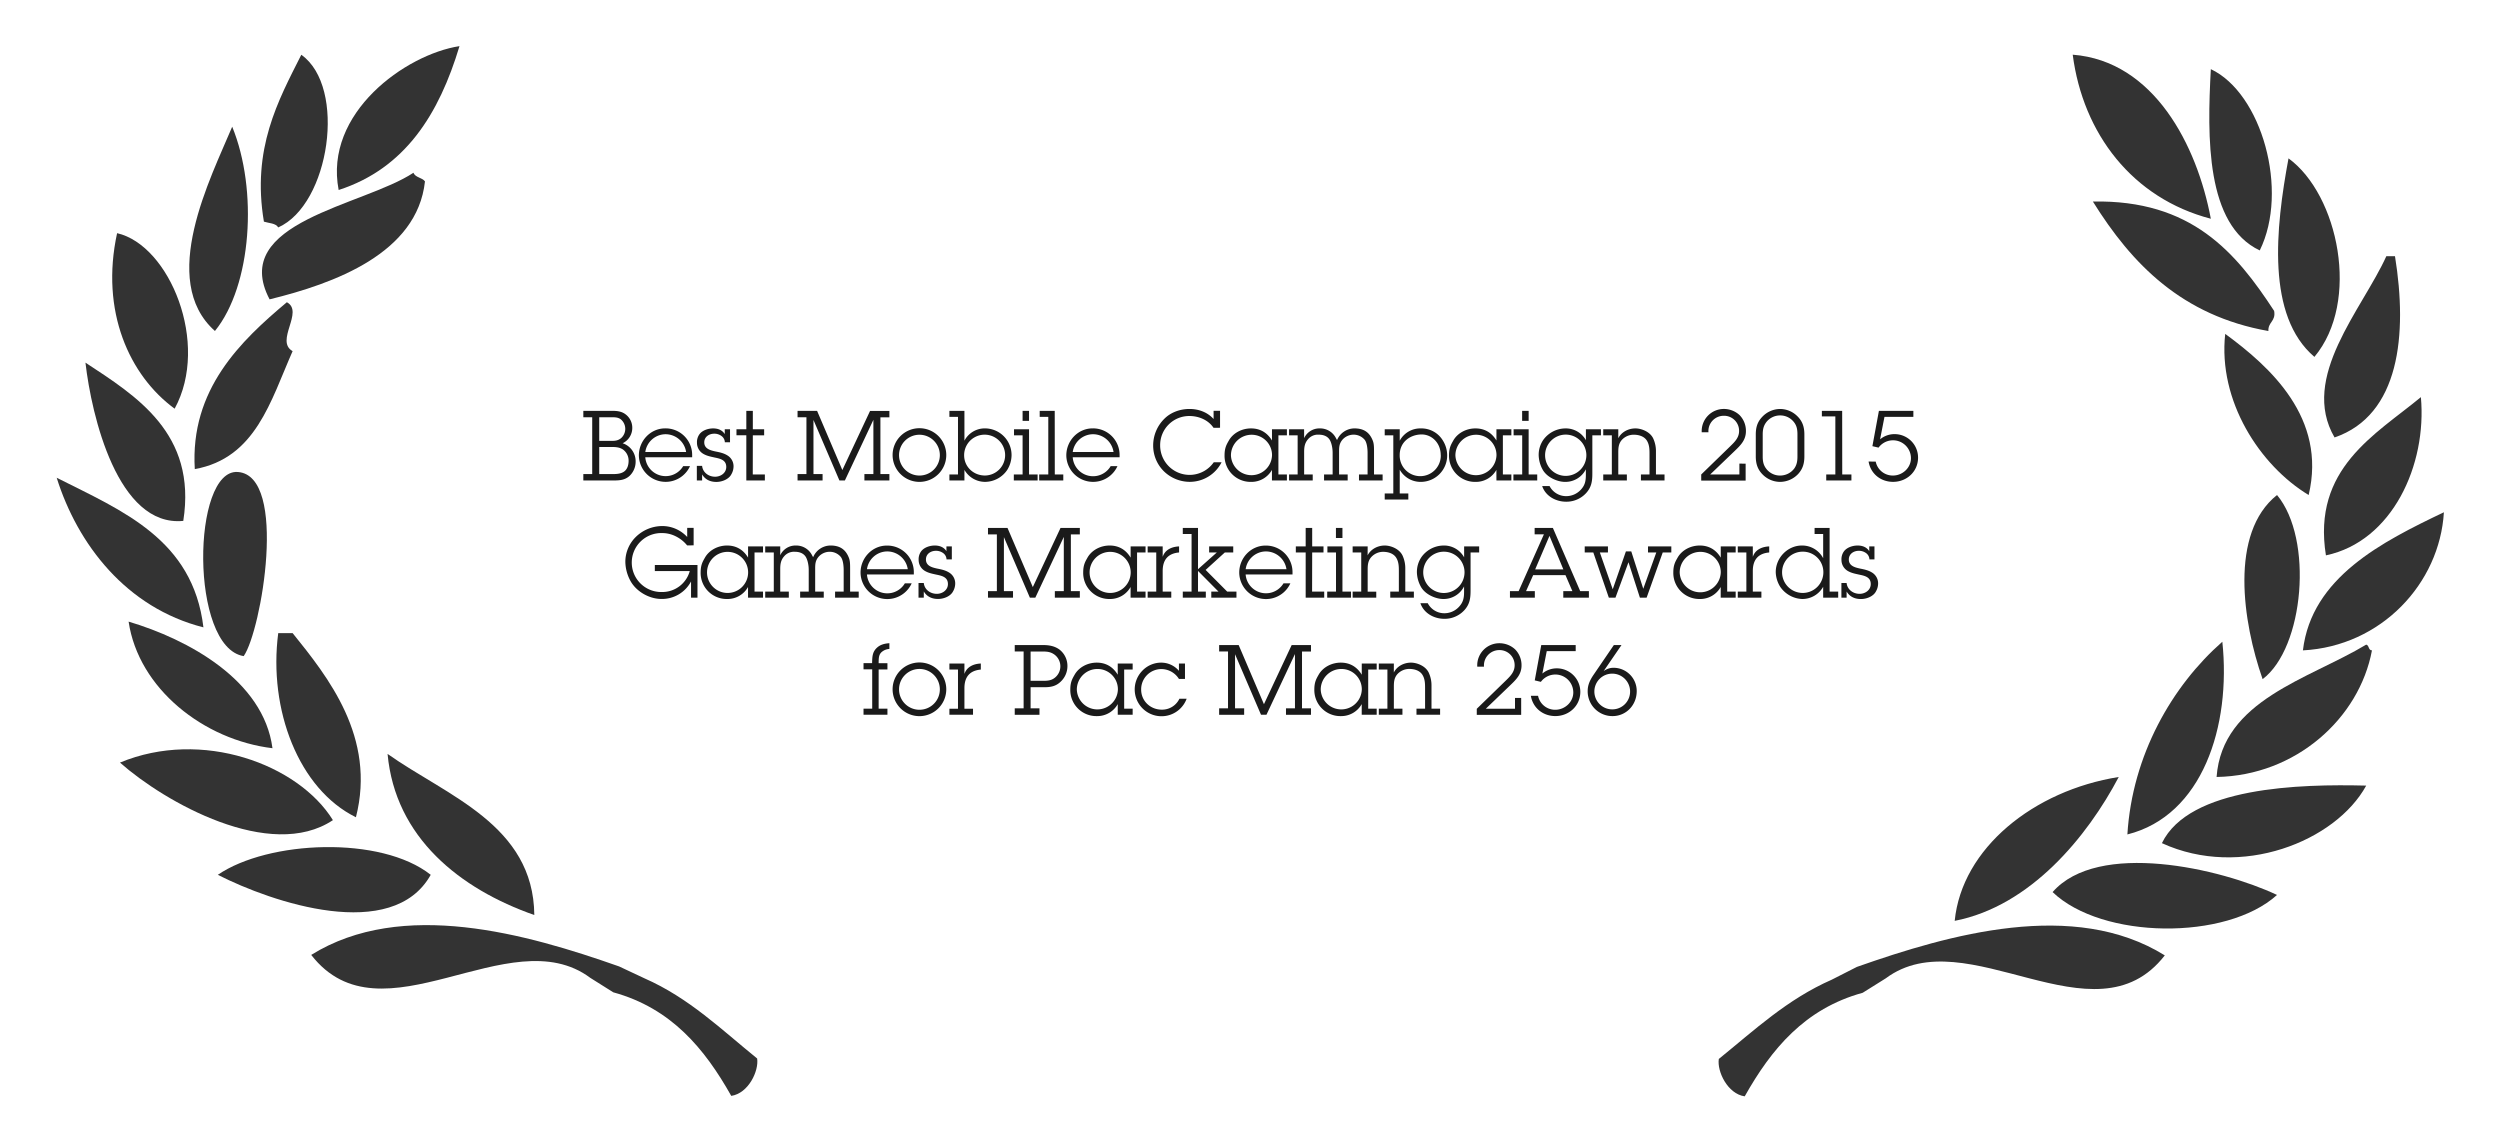
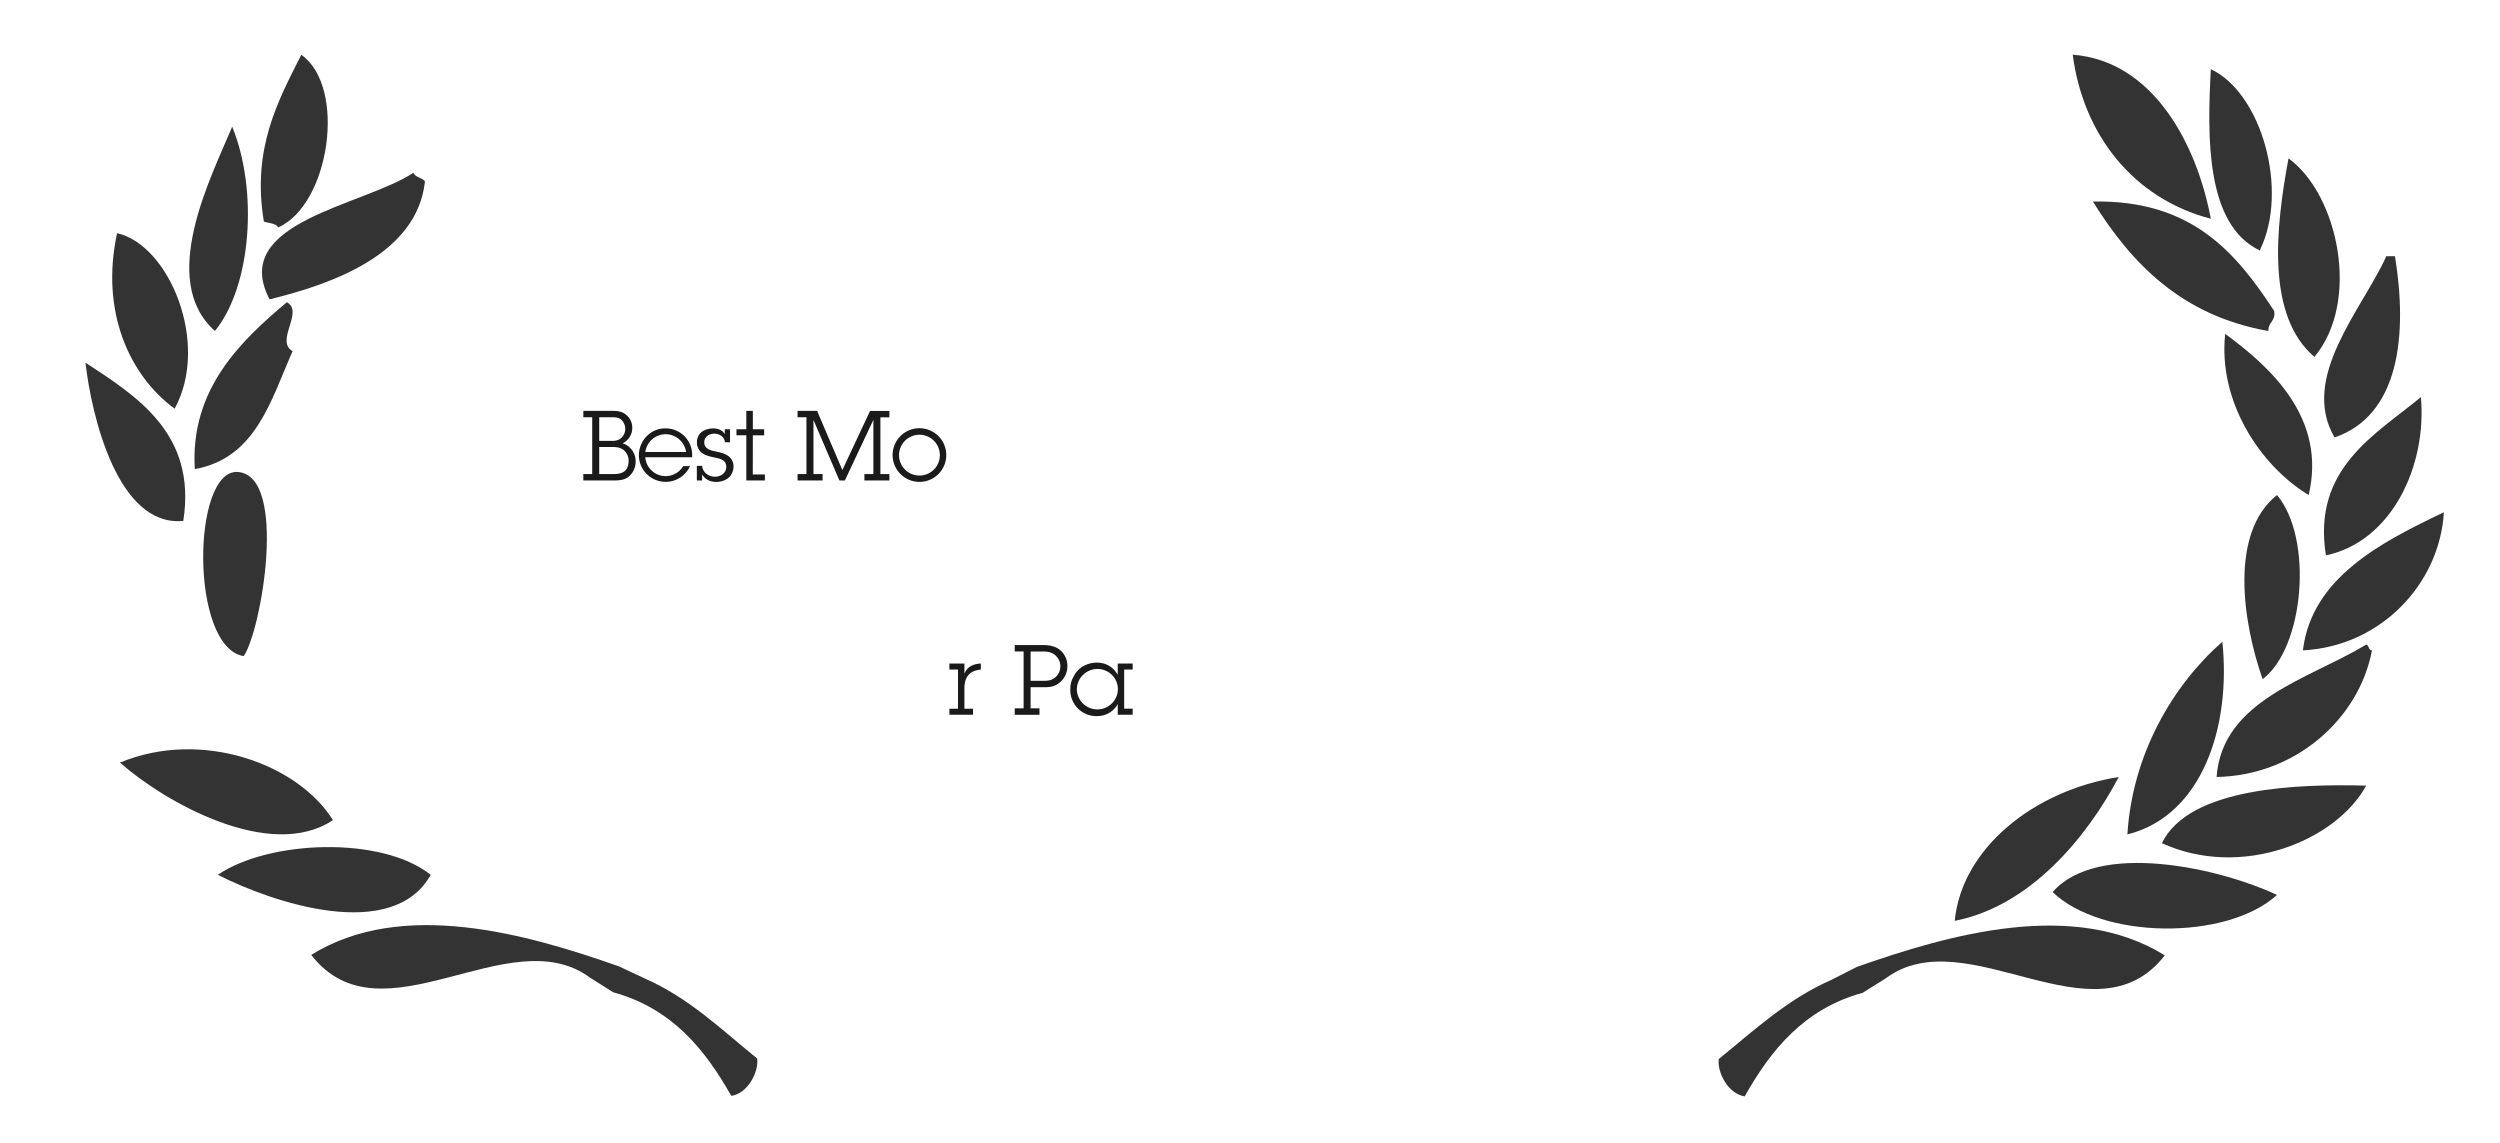
<svg xmlns="http://www.w3.org/2000/svg" id="Layer_1" data-name="Layer 1" viewBox="0 0 1920 878">
  <defs>
    <style>.cls-1{fill:#333;fill-rule:evenodd}.cls-2{fill:#1a1a1a}</style>
  </defs>
  <path class="cls-1" d="M1697.92 168c-60.2-15.7-98.18-65.31-106.07-126 62.35 4.84 95.46 69.5 106.07 126zm0-114.89c39.07 18.35 60.2 93.39 37.57 139.22-41.49-19.65-40.39-86.97-37.57-139.22zm59.66 68.51c38.32 27.89 55.43 110 19.89 152.47-36.99-31.46-29.9-98.74-19.89-152.47zm-150.26 33.15c75.84-1.45 109.78 39 139.22 84 1.45 8.08-4.78 8.47-4.42 15.46-66.34-11.76-104.83-51.35-134.8-99.46zm165.73 225.4c-37.54-22.66-69.77-72.4-64.08-123.75 34.48 25.28 78.16 64.58 64.08 123.75zm-24.3 0c28.09 33.69 20.83 117.4-11.06 141.42-15.3-43.69-25.69-112.12 11.06-141.42zm-41.99 112.69c6.82 64.86-15.28 133.52-72.93 148 3.76-61.11 34.46-114.2 72.93-148zm-79.55 103.86c-24.1 45.73-67.77 99.21-126 110.49 5.53-55.69 60.54-100.06 126-110.49zm190.04 6.63c-23.45 42.82-96.29 72-156.9 44.19 20.97-43.31 105.99-45.48 156.9-44.19zm15.47-406.6h6.63c9.77 60.34 3.55 122.13-46.41 139.22-26.94-46.16 21.28-98.37 39.78-139.22zM1859.24 305c4.73 51.92-21.82 110.72-72.93 121.52-10.75-66.82 38.19-92.78 72.93-121.52zm17.67 88.42c-3.26 54.62-48 102.87-108.27 106.07 6.63-56.08 60.86-83.43 108.27-106.07z" />
  <path class="cls-1" d="M1817.25 495.07c2.4.55 1.5 4.4 4.42 4.42-9.76 52.18-58.44 96.18-119.33 97.23 4.31-59.08 70.75-75.07 114.91-101.65zm-68.5 192.25c-39 35.32-134.48 34.12-172.36-2.2 34.85-39.84 128.78-18.35 172.36 2.2z" />
  <path class="cls-1" d="M1426.12 742.57c71-25 166.62-52.25 236.44-8.84-54.06 69.64-152.3-28.62-214.34 17.67l-17.68 11.06c-44.5 12.21-70.18 43.25-90.6 79.54-13.23-1.93-21.36-19.29-19.89-28.72 27.28-22.08 52.48-45.84 86.78-60.9M178.33 97.31c19.85 48.42 15.07 122-13.26 156.89-43.88-38.98-3.15-117.71 13.26-156.89zm139.21 35.36c1.39 3.76 6.68 3.63 8.84 6.63-6 55.26-69.59 78.43-119.33 90.6-31.38-59.52 71.95-71.71 110.49-97.23zM187.16 503.9c-41.58-6.71-39.89-144.21-4.41-141.41 38.62 3.04 17.94 122.11 4.41 141.41z" />
-   <path class="cls-1" d="M43.53 366.91c50.4 25.46 104.59 47.14 112.7 114.9-59.36-15.06-96.68-63.87-112.7-114.9zM98.77 477.4c45.59 13.58 103.65 44.94 110.49 97.23-52.72-6.33-102.89-45.76-110.49-97.23zm125.96 8.83c27 33.52 64.3 79.94 48.62 141.42-43.85-21.56-67.35-82.54-59.67-141.42zM297.65 579c45.26 32.15 112.06 54.33 112.7 123.75-57.25-20.12-106.82-59.52-112.7-123.75zm55.24-543.57c-15.68 52.09-41.62 93.91-92.8 110.49-11.46-59.16 51.43-104.11 92.8-110.49z" />
  <path class="cls-1" d="M213.68 174.66c-1.87-3.29-7.11-3.2-11-4.43-9.42-56.08 10.93-92.9 28.72-128.17 35.08 24.81 21.86 115.01-17.72 132.6zm6.63 57.45c13.45 7.29-9.41 29.74 4.42 37.57-16.93 38.3-28.35 82.14-75.13 90.6-3.75-61.28 35.4-98.56 70.71-128.17zm-86.18 81.76c-34.69-25.36-57.28-74.77-44.2-134.8 40.25 9.24 71.47 84.8 44.2 134.8zm-68.5-35.36c38.65 25.43 85.73 54.22 75.13 121.54C90.41 405 70.3 319.22 65.63 278.51zm190.04 351.36c-48 32-129.1-13.69-163.53-44.2 62.86-26.17 136.99 1.27 163.53 44.2zm75.13 41.99c-29.43 52.49-121.74 21.29-163.52 0 38.78-26.49 125.34-30.24 163.52 0zm144.66 70.35c-71-25-166.62-52.25-236.45-8.84C293.07 803 391.32 704.75 453.36 751L471 762.1c44.49 12.21 70.18 43.25 90.6 79.54 13.23-1.93 21.36-19.29 19.88-28.72-27.27-22.07-52.24-46.51-86.54-61.57" />
  <path class="cls-2" d="M470 315.53c3.68 0 7.28.3 10.35 2.62a12.85 12.85 0 0 1 5.24 10.57 13 13 0 0 1-7.42 11.69 14.59 14.59 0 0 1 10 14.17 15 15 0 0 1-4.64 10.87C480 368.67 476 369 471.39 369H448v-4.9h6.82v-43.63H448v-4.94zm-1.57 23.08c3.3 0 5.92.08 8.62-2.17a9.52 9.52 0 0 0-.37-14.47c-2.4-1.72-5.18-1.5-8-1.5h-8.47v18.14zm1 25.49c3.44 0 6.89 0 9.66-1.8s3.68-5.32 3.68-8.4a10.48 10.48 0 0 0-4.28-8.62c-2.92-2-6.22-2-9.66-2h-8.62v20.82zm60.5-6.1a20.56 20.56 0 0 1-39.28-8.25c0-11.17 8.85-20.76 20.24-20.76a20.4 20.4 0 0 1 20.69 20.69v1.49h-36a15.67 15.67 0 0 0 29.1 6.83zm-3-10.87a16 16 0 0 0-16.11-13.64 15.83 15.83 0 0 0-15.22 13.64zm29.75-7.47a6.13 6.13 0 0 0-2.54-4.79 9.24 9.24 0 0 0-5.55-1.8c-4 0-7.72 2.39-7.72 6.67 0 4.94 4.72 6.14 8.69 7 3.08.6 6.23 1.27 8.92 2.92a9.7 9.7 0 0 1 4.88 8.62 12.3 12.3 0 0 1-1.73 6.07c-1.87 3.6-6.89 5.77-11.47 5.77s-8.54-1.72-10.94-5.77V369h-4.05v-11.2h4.05c.45 4.8 4.72 8.32 10 8.32 4.35 0 8.55-2.92 8.55-7.5 0-5.39-4.65-6.37-9-7.27-3.07-.67-6.14-1.27-8.84-2.92a9.74 9.74 0 0 1-4.65-8.32 10.28 10.28 0 0 1 2-6.74c2.32-3 6.74-4.35 10.42-4.35s7 1.27 8.91 4.35v-3.68h4.05v10zm21.44 24.74h9.29v4.6h-14.24v-34.7h-7.57v-4.65h7.57v-14.12h5v14.16h8.69v4.65h-8.69zm46.62-.3h7v4.9h-19.22v-4.9h6.82v-43.63h-6.82v-4.94h15l19.4 45.47 21.29-45.42h14.84v4.94h-6.9v43.58h6.9v4.9h-19.19v-4.9h6.9v-41.68L648.87 369h-4.2l-19.93-46.47zm60.78-14.47a20.61 20.61 0 1 1 20.61 20.46 20.63 20.63 0 0 1-20.61-20.46zm36.28-.07a15.67 15.67 0 1 0-15.67 15.66 15.65 15.65 0 0 0 15.67-15.66z" />
-   <path class="cls-2" d="M740.68 338.46a17.61 17.61 0 0 1 15.59-9.46 20.5 20.5 0 0 1 20.61 20.61 22 22 0 0 1-3.29 11.24 20.75 20.75 0 0 1-16.72 9.22 18.27 18.27 0 0 1-16.19-9.22V369h-11.54v-4.6h6.6v-44.23h-6.6v-4.64h11.54zm31.26 11a15.74 15.74 0 0 0-31.48.22c0 8.84 7.19 15.52 16 15.52a15.65 15.65 0 0 0 15.48-15.79zm18.36 14.94h6.59v4.6h-18.28v-4.6h6.74v-30.06h-6.59v-4.65h11.54zm0-41.15h-4.95v-7.72h4.95zm19.78 41.15h6.53v4.6h-18.52v-4.6h7v-44.23h-6.6v-4.64h11.54zm48.12-6.4a20.55 20.55 0 0 1-39.27-8.25c0-11.17 8.84-20.76 20.24-20.76a20.4 20.4 0 0 1 20.68 20.69v1.49h-36A15.67 15.67 0 0 0 853 358zm-3-10.87a16 16 0 0 0-16.12-13.64 15.82 15.82 0 0 0-15.21 13.64zm76.8-18.56c-4-6-11.32-9.07-18.44-9.07A22.3 22.3 0 0 0 891 341.84 22.61 22.61 0 0 0 932.18 355h6a27.37 27.37 0 0 1-24.58 15.06 28.59 28.59 0 0 1-19.79-8.17 27.71 27.71 0 0 1-8.17-20.08 28.71 28.71 0 0 1 8.4-20c4.72-4.87 11.84-7.72 19.48-7.72 7.2 0 13.87 2.55 18.52 7.72v-6.29H937v13zm44.85 32.3a18 18 0 0 1-16 9.22 20 20 0 0 1-20.39-20.53c0-5.7 1.65-8.32 3.3-11.25 3.22-5.69 9.89-9.29 17-9.29s12.52 3.3 16.12 9.29v-8.62h11.46v4.65h-6.52v30.06h6.52v4.6h-11.49zm-31.48-11.24a15.78 15.78 0 0 0 31.55-.15 15.64 15.64 0 0 0-15.66-15.59 15.87 15.87 0 0 0-15.89 15.74zm56.21-13.12a12.87 12.87 0 0 1 12-7.49 13.57 13.57 0 0 1 12.44 7.49l.83 1.5a14.56 14.56 0 0 1 13.34-9c7.57 0 11.61 3.37 13.94 9 1 2.33 1.12 4.5 1.12 8.77v17.62h6.6v4.6h-18.15v-4.6h6.6v-16.49c0-3.6-.53-8.25-2.4-10.35a11.1 11.1 0 0 0-8.4-3.74 11.51 11.51 0 0 0-8.32 3.67c-2.54 2.92-2.77 5.55-2.77 9.22v17.69h6.6v4.6h-18.14v-4.6h6.59v-16.64c0-4.65-1.27-8.55-2.39-10.2-2-3-5.4-3.74-8.4-3.74a9.89 9.89 0 0 0-8.24 3.67c-2.48 2.92-2.85 6.07-2.85 9.74v17.17h6.59v4.6H990v-4.6h6.59v-30.06H990v-4.65h11.54zm73.42 1.95a17.91 17.91 0 0 1 16.27-9.44 19.22 19.22 0 0 1 16.94 9.44 21.44 21.44 0 0 1 3.22 11.1 20.3 20.3 0 0 1-20.16 20.53 18.35 18.35 0 0 1-16.27-9.37V379h6.6v4.65h-18.14V379h6.6v-44.66h-6.6v-4.65H1075zm31.48 11.1c0-9.75-7.34-16.34-15.51-15.89-8.55.45-16 6.14-16 15.81a15.78 15.78 0 1 0 31.55.08zm42.75 11.31a18 18 0 0 1-16 9.22 20 20 0 0 1-20.39-20.53c0-5.7 1.65-8.32 3.3-11.25 3.22-5.69 9.89-9.29 17-9.29s12.52 3.3 16.12 9.29v-8.62h11.47v4.65h-6.52v30.06h6.52v4.6h-11.47zm-31.48-11.24a15.78 15.78 0 0 0 31.55-.15 15.64 15.64 0 0 0-15.66-15.59 15.87 15.87 0 0 0-15.89 15.74zM1174 364.4h6.59v4.6h-18.29v-4.6h6.75v-30.06h-6.6v-4.65H1174zm0-41.15h-5v-7.72h5zm16.07 50.07a14.35 14.35 0 0 0 13 7.72 15.24 15.24 0 0 0 10.87-4.8c3.37-3.52 4-6.9 4-11.62v-4.2a17.58 17.58 0 0 1-16 9.67c-5.63 0-14-3.37-17.32-9.67a24 24 0 0 1-2.92-10.94 20.33 20.33 0 0 1 3.37-11.39 21.13 21.13 0 0 1 17.17-9.07 17.64 17.64 0 0 1 15.74 9.07v-8.4h11.54v4.65h-6.6v29.31c0 6-.67 10.56-4.87 15.14a20.48 20.48 0 0 1-15.29 6.52c-7.79 0-15.74-4.2-18.36-12zm28.26-23.84a15.85 15.85 0 1 0-15.74 16 15.88 15.88 0 0 0 15.74-16zm24.51-12.89c2.47-4.87 7.79-7.57 13.19-7.57 4.42 0 11 2.4 13.57 7.57a23.37 23.37 0 0 1 2.17 10.27v17.54h6.59v4.6h-18.13v-4.6h6.59v-15.74c0-3.53-.07-6.9-1.87-10-2.1-3.67-6.52-4.8-10.27-4.8a12.34 12.34 0 0 0-9.22 4.12c-2.55 3-2.62 6.37-2.62 10.05v16.37h6.59v4.6h-18.14v-4.6h6.6v-30.06h-6.6v-4.65h11.55zm97.81 19.49v13h-34.11v-4.68l22.64-22c3.3-3.22 6.44-6.45 6.44-11.39a11.53 11.53 0 0 0-11.76-11.69 11.75 11.75 0 0 0-11.77 12.68h-5.17a17 17 0 0 1 17.31-17.92 17.78 17.78 0 0 1 11.69 4.65 17.27 17.27 0 0 1 4.95 12.37c0 6.82-4 10.79-8.54 15.14l-18.89 18.14h22.41v-8.32zm45.11-5.62c0 5.24-1.12 9.51-4.72 13.49a19.23 19.23 0 0 1-13.94 6.14 18.92 18.92 0 0 1-13.19-5.47c-4.12-4.05-5.47-8.54-5.47-14.16v-16.72c0-5.25 1.12-9.52 4.8-13.42a19 19 0 0 1 13.86-6.22 18.77 18.77 0 0 1 13.19 5.48c4.13 4 5.47 8.54 5.47 14.16zm-32 0c0 3.59.45 6.59 2.7 9.51a13.18 13.18 0 0 0 10.64 5.25 13.55 13.55 0 0 0 10.94-5.47c2-2.92 2.4-5.77 2.4-9.29v-16.64c0-3.6-.37-6.6-2.62-9.52a13.22 13.22 0 0 0-10.72-5.25 13.38 13.38 0 0 0-10.87 5.55c-2 2.85-2.47 5.69-2.47 9.22zm61.08 13.94h7.05v4.6h-19.34v-4.6h7v-44.6h-10.35v-4.27h15.59zm25.71-9.9a13.34 13.34 0 0 0 13.19 10.72c7.35 0 13.87-5.85 13.87-13.34a13.78 13.78 0 0 0-24.89-8.1l-4.72-1.12 5-27.13h26.46v4.64h-22.19l-3.37 17.24a17.27 17.27 0 0 1 11.17-4 18 18 0 0 1 18 18.06c0 10.72-8.69 18.59-19.18 18.59-9.52 0-17.24-6.22-18.82-15.59zm-912.83 64.38a26 26 0 0 0-8.77-7 23.07 23.07 0 0 0-10.57-2.48 22.64 22.64 0 1 0-.15 45.27 21.89 21.89 0 0 0 21.51-16.11h-26.83v-4.65h32.75V459h-4.94v-12.46A25.18 25.18 0 0 1 508 460c-9.21 0-19-5.47-23.6-13.49a31.58 31.58 0 0 1-4.13-14.69 26.78 26.78 0 0 1 8-19.41 29.12 29.12 0 0 1 20.31-8.4 26 26 0 0 1 19.19 8.4v-7h4.94v13.41zm46.77 31.93a18 18 0 0 1-16 9.22 20 20 0 0 1-20.39-20.53c0-5.7 1.65-8.32 3.3-11.25 3.22-5.69 9.89-9.29 17-9.29s12.52 3.3 16.12 9.29v-8.62H586v4.65h-6.52v30.06H586V459h-11.51zM543 439.57a15.78 15.78 0 1 0 15.89-15.74A15.79 15.79 0 0 0 543 439.57zm56.22-13.12a12.87 12.87 0 0 1 12-7.49 13.57 13.57 0 0 1 12.44 7.49l.83 1.5a14.56 14.56 0 0 1 13.34-9c7.57 0 11.62 3.37 13.94 9 1 2.33 1.12 4.5 1.12 8.77v17.62h6.6V459h-18.15v-4.64h6.6v-16.51c0-3.6-.53-8.25-2.4-10.35a11.06 11.06 0 0 0-8.4-3.74 11.49 11.49 0 0 0-8.32 3.67c-2.54 2.92-2.77 5.54-2.77 9.22v17.69h6.6V459h-18.14v-4.64h6.59V437.7c0-4.65-1.27-8.55-2.39-10.2-2-3-5.4-3.74-8.4-3.74a9.89 9.89 0 0 0-8.24 3.67c-2.48 2.92-2.85 6.07-2.85 9.74v17.17h6.59V459h-18.13v-4.64h6.59v-30.08h-6.59v-4.65h11.54zM700.17 448a20.55 20.55 0 0 1-39.27-8.24c0-11.17 8.85-20.76 20.24-20.76a20.4 20.4 0 0 1 20.68 20.69v1.49h-36a15.67 15.67 0 0 0 29.11 6.82zm-3-10.86a16 16 0 0 0-16.12-13.64 15.82 15.82 0 0 0-15.21 13.64zm29.76-7.54a6.17 6.17 0 0 0-2.55-4.8 9.29 9.29 0 0 0-5.54-1.79c-4 0-7.72 2.39-7.72 6.67 0 4.94 4.72 6.14 8.69 7 3.07.6 6.22 1.27 8.92 2.92a9.69 9.69 0 0 1 4.87 8.62 12.3 12.3 0 0 1-1.72 6.07C730 457.86 725 460 720.41 460s-8.54-1.72-10.94-5.77V459h-4.05v-11.26h4.05c.45 4.8 4.72 8.32 10 8.32 4.35 0 8.54-2.92 8.54-7.5 0-5.39-4.64-6.37-9-7.27-3.07-.67-6.14-1.27-8.84-2.92a9.72 9.72 0 0 1-4.65-8.32 10.27 10.27 0 0 1 2-6.74c2.33-3 6.75-4.35 10.42-4.35s7 1.27 8.92 4.35v-3.68H731v10zM771 454h7v5h-19.22v-5h6.82v-43.59h-6.82v-4.94h15l19.42 45.42 21.28-45.42h14.84v4.94h-6.89V454h6.89v5h-19.2v-5H817v-41.64L795.13 459h-4.19L771 412.51zm97.29-3.19a18 18 0 0 1-16 9.22 20 20 0 0 1-20.39-20.53c0-5.7 1.65-8.32 3.3-11.25 3.22-5.69 9.89-9.29 17-9.29s12.52 3.3 16.12 9.29v-8.62h11.46v4.65h-6.52v30.06h6.52V459h-11.49zm-31.48-11.24a15.78 15.78 0 1 0 15.89-15.74 15.79 15.79 0 0 0-15.89 15.74zm56.13-11.92c1.8-5.47 7-7.79 12.59-8v4.65c-8.69.75-12.59 5.85-12.59 14.24v15.82h6.6V459H881.4v-4.64h6.6v-30.08h-6.6v-4.65h11.54zm27.13 9.52l14.47-12.89h-5.92v-4.65h18.51v4.65h-6.45l-14.76 13.42 16.56 16.64h7.12V459h-19.33v-4.64h5.54l-15.74-15.89v15.89h6V459h-17.69v-4.64h6.75v-44.25h-6.75v-4.64h11.69zM991 448a20.55 20.55 0 0 1-39.27-8.24c0-11.17 8.84-20.76 20.24-20.76a20.4 20.4 0 0 1 20.68 20.69v1.49h-36a15.67 15.67 0 0 0 29.08 6.82zm-3-10.86a16 16 0 0 0-16.12-13.64 15.82 15.82 0 0 0-15.21 13.64zm19.69 17.2h9.31V459h-14.24v-34.7h-7.57v-4.65h7.57v-14.18h5v14.16h8.69v4.65h-8.69zm23.31 0h6.59V459h-18.29v-4.64h6.75v-30.08h-6.6v-4.65H1031zm0-41.15h-5v-7.72h5zm19.33 13.34c2.48-4.87 7.8-7.57 13.19-7.57 4.43 0 11 2.4 13.57 7.57a23.37 23.37 0 0 1 2.17 10.27v17.54h6.6V459h-18.14v-4.64h6.6V438.6c0-3.53-.08-6.9-1.88-10-2.1-3.68-6.52-4.8-10.27-4.8a12.32 12.32 0 0 0-9.17 4.2c-2.55 3-2.63 6.37-2.63 10.05v16.34h6.6V459h-18.14v-4.64h6.6v-30.08h-6.6v-4.65h11.54zm46.17 36.72a14.33 14.33 0 0 0 13 7.72 15.2 15.2 0 0 0 10.86-4.79c3.38-3.52 4.05-6.9 4.05-11.62v-4.2a17.56 17.56 0 0 1-16 9.67c-5.62 0-14-3.37-17.31-9.67a24 24 0 0 1-2.92-10.94 20.33 20.33 0 0 1 3.37-11.39 21.11 21.11 0 0 1 17.16-9.07 17.62 17.62 0 0 1 15.74 9.07v-8.4h11.54v4.65h-6.59v29.31c0 6-.68 10.56-4.87 15.14a20.48 20.48 0 0 1-15.29 6.52c-7.8 0-15.74-4.2-18.37-12zm28.26-23.83a15.86 15.86 0 1 0-15.74 16 15.89 15.89 0 0 0 15.74-16zM1200.6 459v-5h7l-5.32-12.3h-24.81L1172 454h6.75v5h-19.11v-5h6.67l19.41-43.63h-7.12v-4.94h14l21 48.57h6.67v5zm-10.6-47.46l-11 25.78h21.66zm74.61 47.46h-5.17l-8.77-27.2-10 27.2h-5.09l-11.92-34.7h-6.6v-4.65h17.84v4.65h-6.22l9.89 28.26 10.12-29.08h4.12l9.22 28.7 10-27.88h-6.37v-4.65h17.91v4.65h-6.6zm56.89-8.19a18 18 0 0 1-16 9.22 20 20 0 0 1-20.39-20.53c0-5.7 1.65-8.32 3.3-11.25 3.22-5.69 9.89-9.29 17-9.29s12.52 3.3 16.12 9.29v-8.62H1333v4.65h-6.52v30.06h6.52V459h-11.5zm-31.5-11.24a15.78 15.78 0 0 0 31.55-.15 15.64 15.64 0 0 0-15.66-15.59 15.87 15.87 0 0 0-15.89 15.74zm56.16-11.92c1.79-5.47 7-7.79 12.59-8v4.65c-8.7.75-12.59 5.85-12.59 14.24v15.82h6.59V459h-18.14v-4.64h6.6v-30.08h-6.6v-4.65h11.55zm54.03 23.01a18.32 18.32 0 0 1-16.11 9.37 21.41 21.41 0 0 1-16.87-9.37 22.29 22.29 0 0 1-3.44-11.31c0-11 9.14-20.39 20.08-20.39a18.2 18.2 0 0 1 16.34 9.74v-18.59h-6.59v-4.64h11.54v48.87h6.59V459h-11.54zm.15-11.31a15.72 15.72 0 0 0-15.74-15.67 15.85 15.85 0 1 0 15.74 15.67zm35.38-9.75a6.2 6.2 0 0 0-2.55-4.8 9.29 9.29 0 0 0-5.55-1.79c-4 0-7.72 2.39-7.72 6.67 0 4.94 4.72 6.14 8.7 7 3.07.6 6.22 1.27 8.92 2.92a9.69 9.69 0 0 1 4.87 8.62 12.41 12.41 0 0 1-1.72 6.07c-1.88 3.6-6.9 5.77-11.47 5.77-4.72 0-8.55-1.72-11-5.77V459h-4v-11.26h4c.45 4.8 4.73 8.32 10 8.32 4.35 0 8.54-2.92 8.54-7.5 0-5.39-4.64-6.37-9-7.27-3.07-.67-6.15-1.27-8.85-2.92a9.73 9.73 0 0 1-4.64-8.32 10.27 10.27 0 0 1 2-6.74c2.32-3 6.75-4.35 10.42-4.35s7 1.27 8.92 4.35v-3.68h4v10zM674.8 544.28h6.75v4.64h-18.36v-4.64h6.67v-30.21h-6.67v-4.8h6.59v-.6c.15-4.42.23-8.09 3.82-11.31 2.63-2.4 6-3.15 9.45-3.38v4.42a9.73 9.73 0 0 0-5.47 2c-2.7 2-2.7 4.88-2.78 7.95v1h6.75v4.8h-6.75zm10.72-14.77A20.61 20.61 0 1 1 706.13 550a20.63 20.63 0 0 1-20.61-20.49zm36.28-.08a15.67 15.67 0 1 0-15.67 15.67 15.64 15.64 0 0 0 15.67-15.67z" />
  <path class="cls-2" d="M740.68 517.59c1.8-5.47 7-7.79 12.59-8v4.65c-8.69.75-12.59 5.85-12.59 14.24v15.82h6.6v4.64h-18.14v-4.64h6.6v-30.08h-6.6v-4.65h11.54zM791.5 544h6.82v4.95h-19V544h6.82v-43.65h-6.82v-4.94h21.89c4.42 0 8.76.75 12.44 3.44a15.87 15.87 0 0 1 6.14 12.6 16.38 16.38 0 0 1-5.17 12.06c-3.82 3.68-7.87 4.28-12.89 4.28H791.5zm9.67-21.13c3.37 0 6.37-.23 9.06-2.47a11.18 11.18 0 0 0-.15-17.47c-2.84-2.17-5.54-2.55-9-2.55h-9.58v22.49zm57.26 17.88a18 18 0 0 1-16 9.22A20 20 0 0 1 822 529.43c0-5.69 1.65-8.31 3.3-11.24 3.22-5.69 9.89-9.29 17-9.29s12.52 3.3 16.12 9.29v-8.62h11.46v4.65h-6.52v30.06h6.52v4.64h-11.45zM827 529.51a15.78 15.78 0 0 0 31.55-.15 15.64 15.64 0 0 0-15.66-15.59A15.87 15.87 0 0 0 827 529.51z" />
-   <path class="cls-2" d="M910.07 521.42h-4.65a16 16 0 0 0-13.49-7.58 15.55 15.55 0 0 0-15.52 15.74c0 8.77 7.05 15.44 15.89 15.44a14.73 14.73 0 0 0 13.49-8.39h5.55a20.58 20.58 0 1 1-34.1-21.44 20 20 0 0 1 14.39-6.29 17.93 17.93 0 0 1 13.79 6.29v-5.62h4.65zM948.51 544h7v4.95H936.3V544h6.82v-43.65h-6.82v-4.94h15l19.41 45.42L992 495.41h14.84v4.94h-6.9V544h6.9v4.95h-19.2V544h6.89v-41.7l-21.88 46.62h-4.2l-19.94-46.47zm97.29-3.25a18 18 0 0 1-16 9.22 20 20 0 0 1-20.39-20.54c0-5.69 1.65-8.31 3.3-11.24 3.22-5.69 9.89-9.29 17-9.29s12.52 3.3 16.12 9.29v-8.62h11.47v4.65h-6.52v30.06h6.52v4.64h-11.5zm-31.48-11.24a15.78 15.78 0 0 0 31.55-.15 15.64 15.64 0 0 0-15.66-15.59 15.87 15.87 0 0 0-15.89 15.74zm56.14-13.04c2.47-4.87 7.79-7.57 13.19-7.57 4.42 0 11 2.4 13.56 7.57a23.2 23.2 0 0 1 2.18 10.27v17.54h6.61v4.64h-18.14v-4.64h6.6v-15.74c0-3.53-.07-6.9-1.87-10-2.1-3.68-6.52-4.8-10.27-4.8a12.34 12.34 0 0 0-9.22 4.12c-2.55 3-2.62 6.37-2.62 10.05v16.34h6.59v4.64h-18.14v-4.64h6.6v-30.03h-6.6v-4.65h11.55zm97.8 19.53v13h-34.1v-4.64l22.64-22c3.29-3.22 6.44-6.45 6.44-11.39a11.54 11.54 0 0 0-11.77-11.7 11.76 11.76 0 0 0-11.76 12.75h-5.17a17 17 0 0 1 17.31-18.02 17.8 17.8 0 0 1 11.69 4.65 17.27 17.27 0 0 1 5 12.37c0 6.82-4 10.79-8.55 15.14l-18.88 18.14h22.41V536zm12.97-1.62a13.34 13.34 0 0 0 13.19 10.72c7.35 0 13.87-5.85 13.87-13.34a13.78 13.78 0 0 0-24.89-8.1l-4.72-1.12 5-27.13h26.45v4.64h-22.23l-3.37 17.24a17.25 17.25 0 0 1 11.16-4 18.06 18.06 0 0 1 18 18.06c0 10.72-8.69 18.59-19.18 18.59-9.52 0-17.24-6.22-18.82-15.59zm64.08-38.97l-13.72 20a12.67 12.67 0 0 1 7.8-2.55 17.8 17.8 0 0 1 17.61 17.92c0 10.57-7.94 19.19-18.66 19.19a19 19 0 0 1-19-19.34c0-4.64 1.8-8.32 4.35-12.14l15.74-23.08zm6.6 35.82a13.72 13.72 0 1 0-13.72 13.57 13.65 13.65 0 0 0 13.72-13.57z" />
</svg>